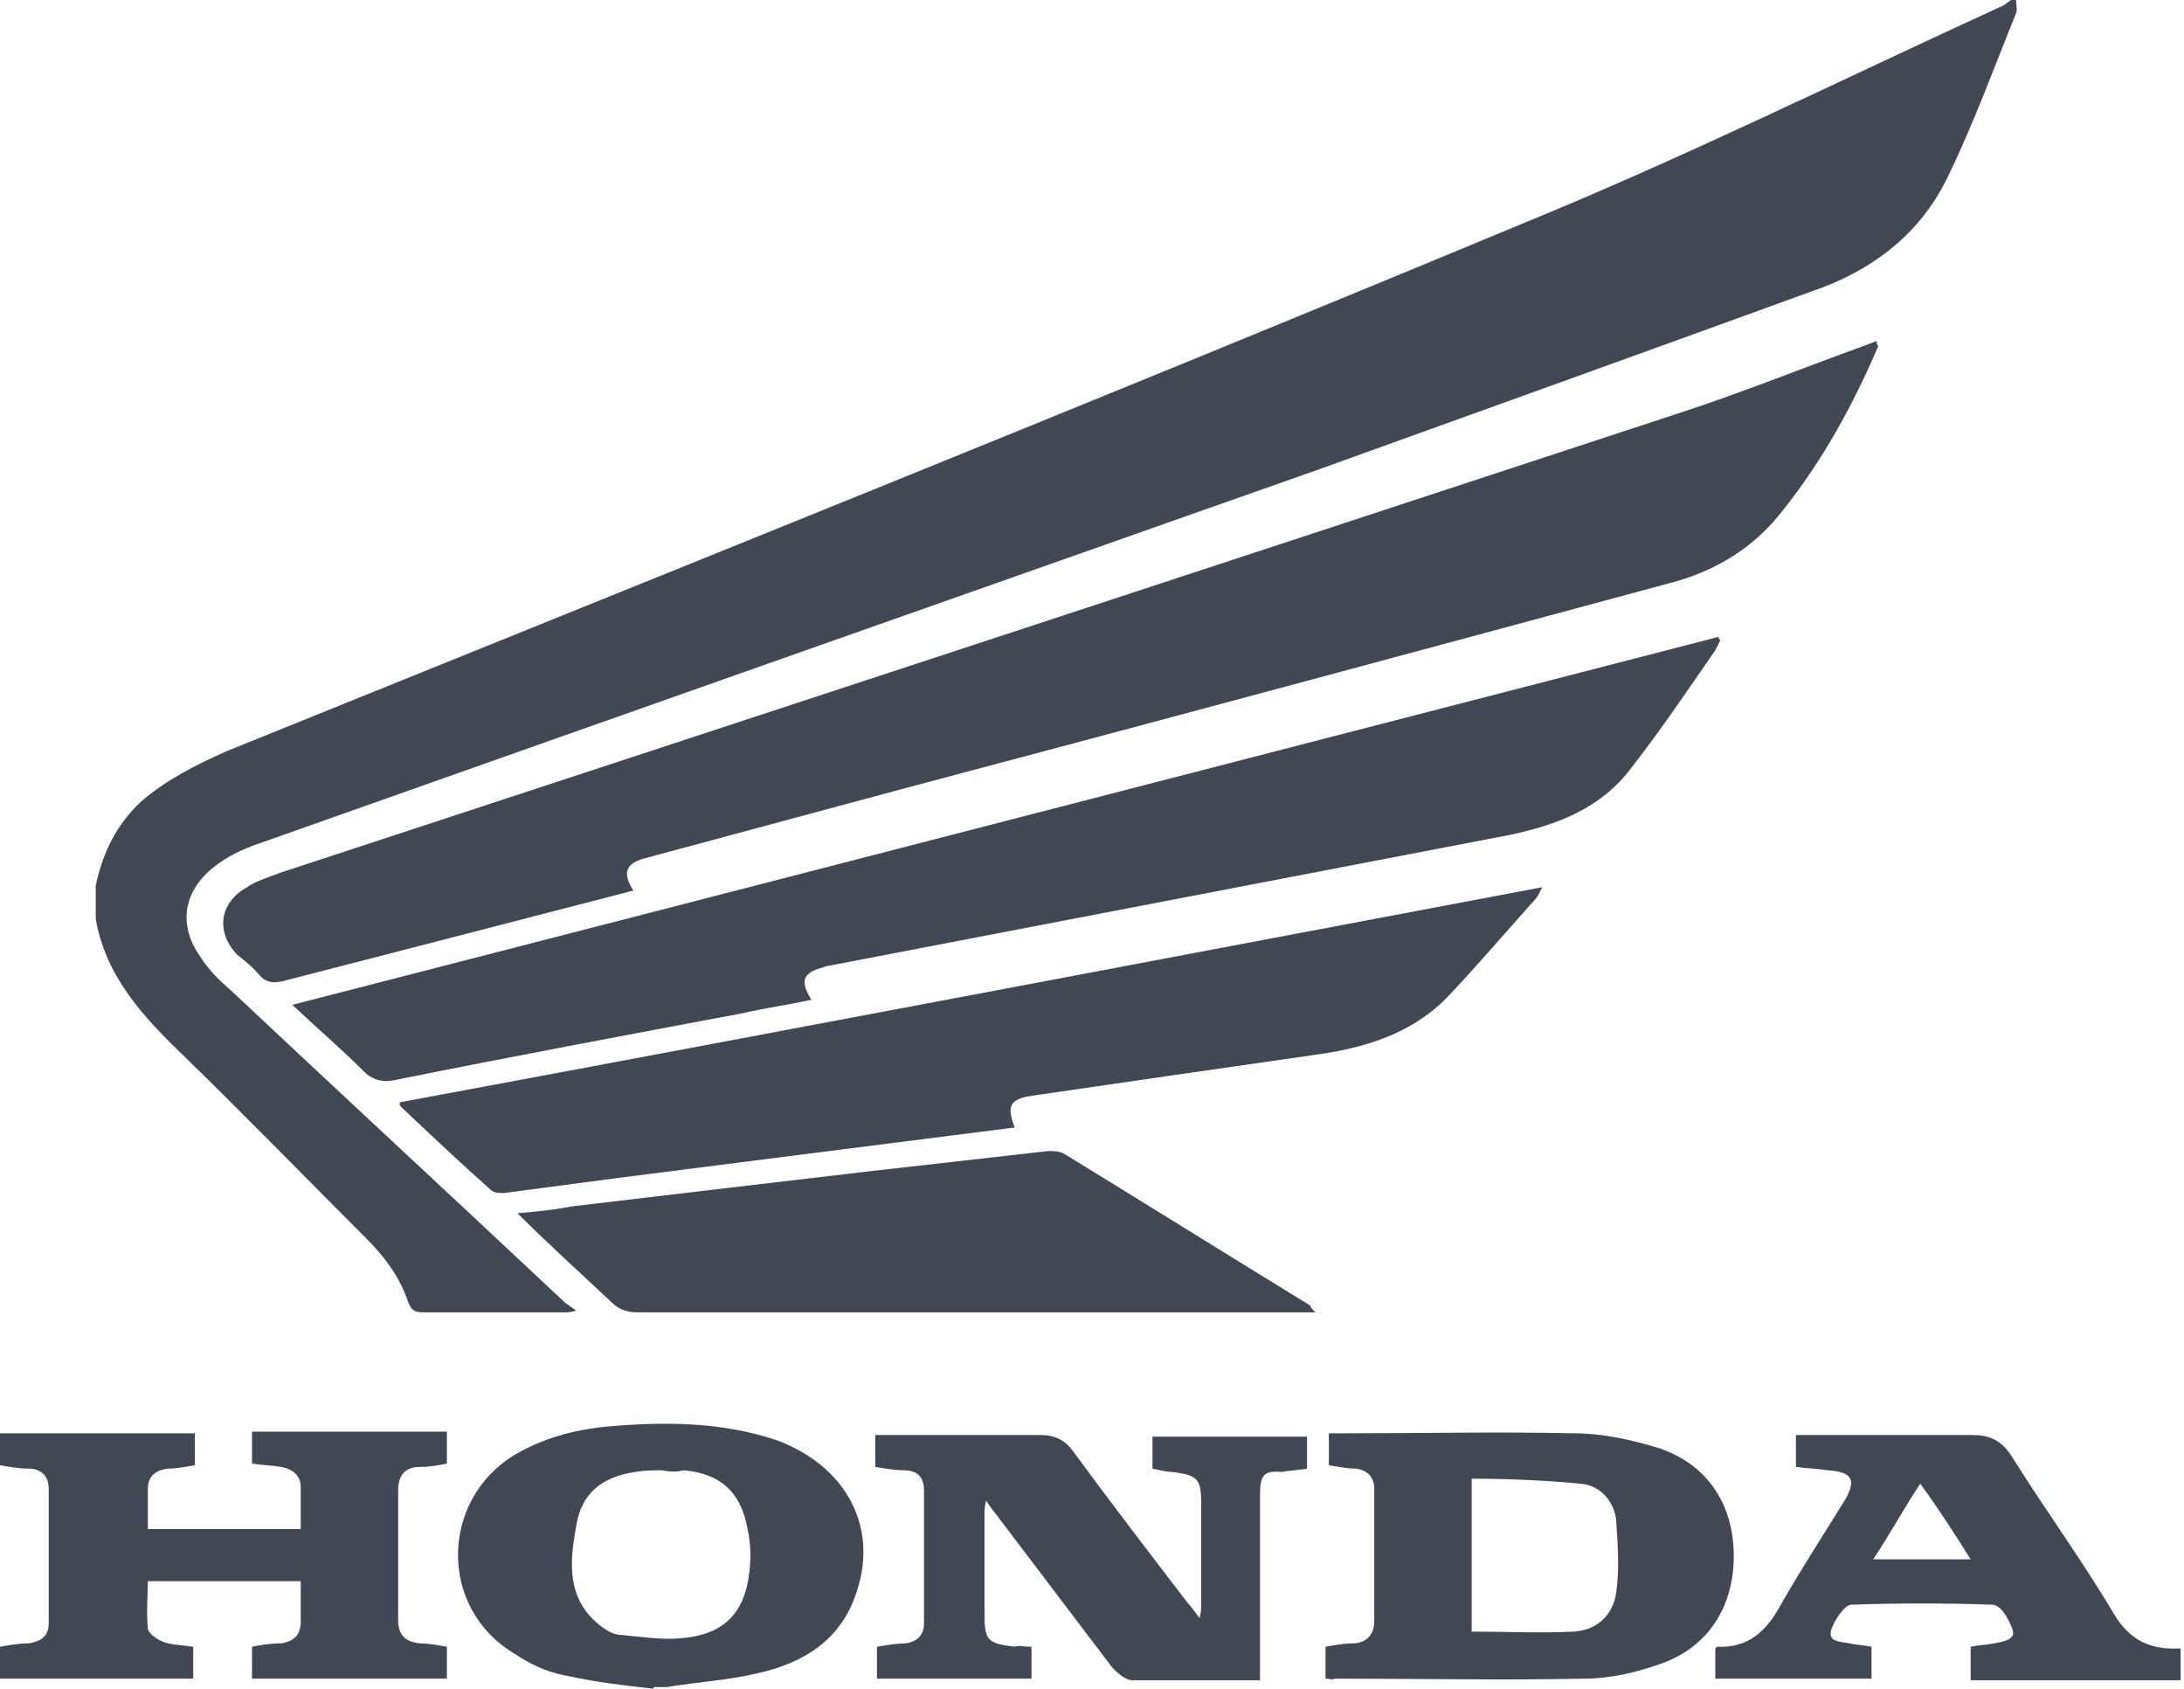
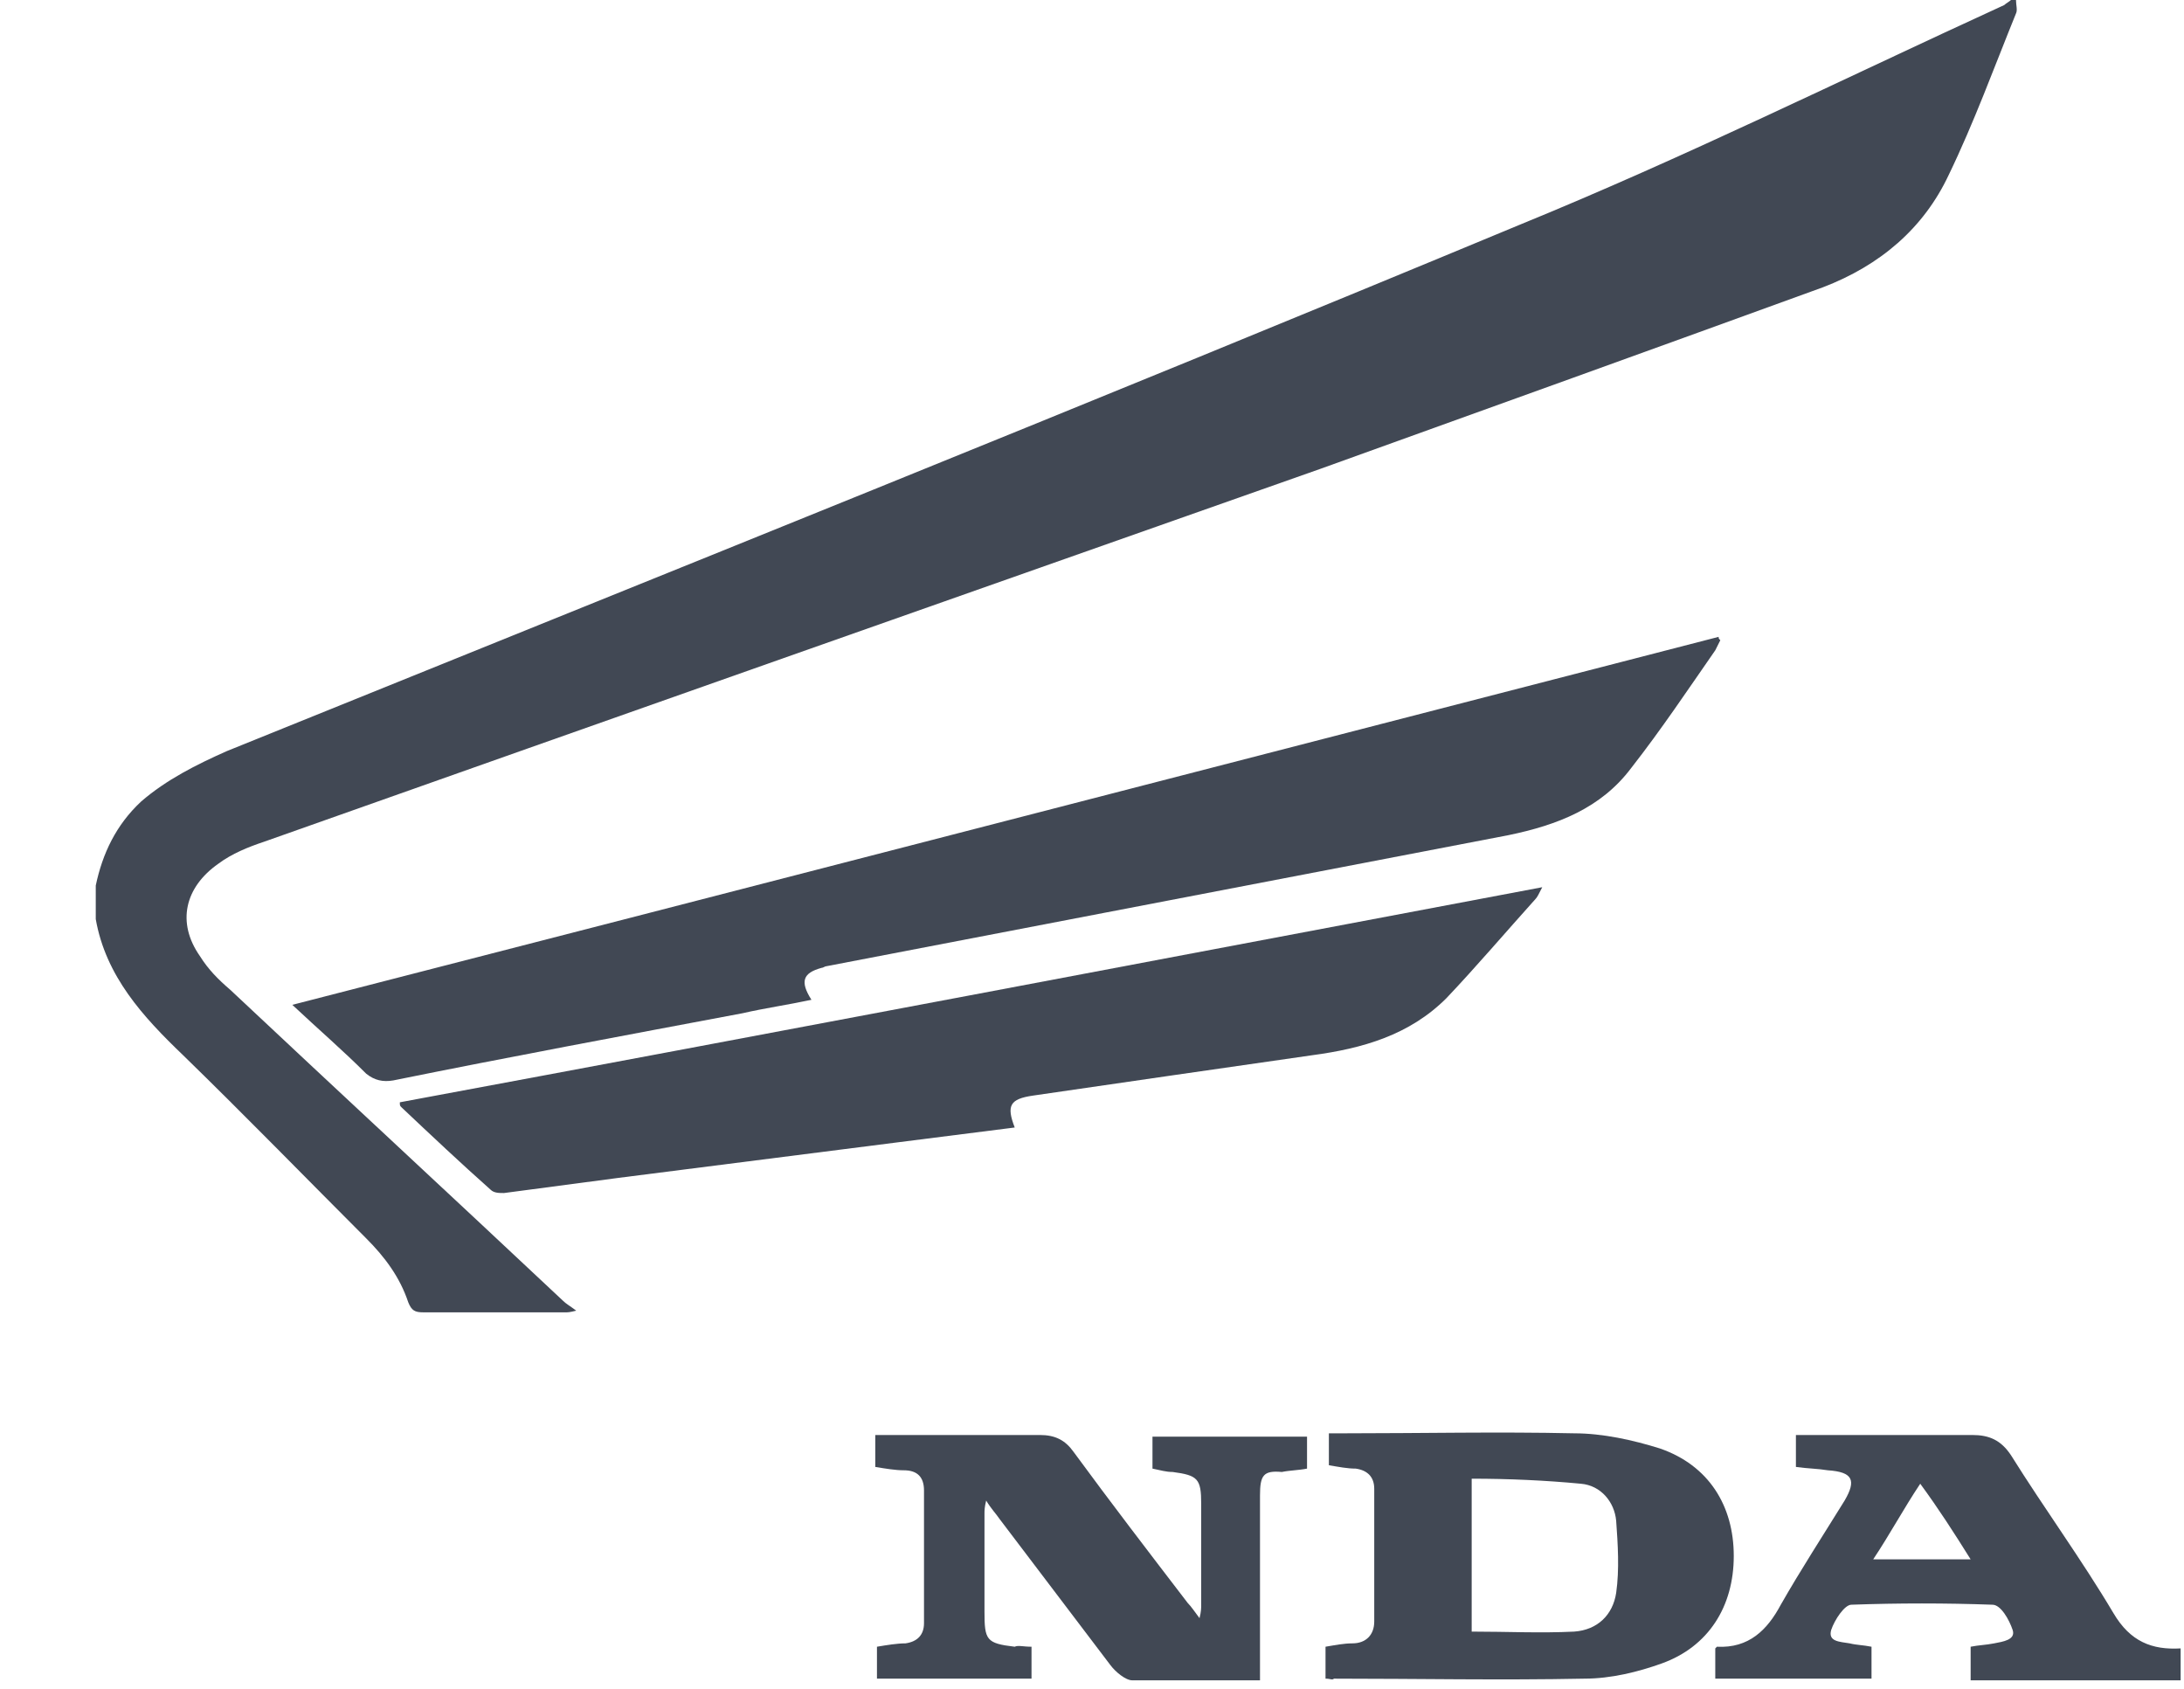
<svg xmlns="http://www.w3.org/2000/svg" version="1.1" id="Calque_1" x="0px" y="0px" viewBox="0 0 130 100.5" style="enable-background:new 0 0 130 100.5;" xml:space="preserve">
  <style type="text/css">
	.st0{fill-rule:evenodd;clip-rule:evenodd;fill:#414854;}
</style>
-   <path class="st0" d="M38.9,100.5c-1.8-0.2-3.5-0.4-5.3-0.8c-1.1-0.2-2.1-0.7-3-1.3c-4.5-2.7-4.4-9.1,0-11.8c1.7-1,3.5-1.5,5.5-1.7  c3.4-0.3,6.8-0.3,10.1,0.8c4.1,1.5,6.1,5.1,4.8,9c-0.9,2.9-3.2,4.3-6,4.9c-1.7,0.4-3.5,0.5-5.3,0.8H38.9z M39.4,87.5  c-0.5,0-1,0-1.6,0.1c-2,0.3-3.2,1.3-3.5,3.2c-0.4,2.2-0.6,4.4,1.5,6c0.4,0.3,0.8,0.5,1.2,0.5c1.1,0.1,2.3,0.3,3.5,0.2  c2.5-0.2,3.8-1.4,4.1-3.9c0.1-0.8,0.1-1.7-0.1-2.6c-0.4-2.2-1.6-3.3-3.8-3.5C40.3,87.6,39.9,87.6,39.4,87.5" />
  <path class="st0" d="M130,100h-12.7V98c0.5-0.1,0.9-0.1,1.4-0.2c0.5-0.1,1.3-0.2,1.1-0.8c-0.2-0.6-0.7-1.5-1.2-1.5  c-2.8-0.1-5.6-0.1-8.4,0c-0.4,0-1,0.9-1.2,1.5c-0.2,0.7,0.5,0.7,1.1,0.8c0.4,0.1,0.8,0.1,1.3,0.2v1.9h-9.3v-1.8  c0.1-0.1,0.1-0.1,0.1-0.1c1.9,0.1,3-1,3.8-2.5c1.2-2.1,2.5-4.1,3.8-6.2c0.7-1.2,0.5-1.7-1-1.8c-0.6-0.1-1.2-0.1-1.9-0.2v-1.9h2.4  c2.7,0,5.4,0,8.1,0c1,0,1.7,0.3,2.3,1.2c2,3.2,4.2,6.2,6.1,9.4c1,1.7,2.3,2.2,4,2.1V100z M111.5,92.8h5.8c-1-1.6-1.9-3-3-4.5  C113.3,89.8,112.5,91.3,111.5,92.8" />
  <path class="st0" d="M5.7,52.7c0.4-1.9,1.2-3.6,2.7-5c1.5-1.3,3.3-2.2,5.1-3C39.2,34.3,64.9,24,90.4,13.4c9.8-4,19.3-8.7,28.9-13.1  c0.1-0.1,0.3-0.2,0.4-0.3h0.3c0,0.3,0.1,0.6,0,0.8c-1.3,3.2-2.5,6.5-4,9.6c-1.5,3.2-4.1,5.4-7.5,6.7c-9.9,3.6-19.9,7.2-29.9,10.8  c-21,7.4-42,14.8-62.9,22.2c-0.9,0.3-1.9,0.7-2.7,1.3c-2,1.4-2.5,3.5-1.1,5.5c0.5,0.8,1.1,1.4,1.8,2c6.6,6.2,13.2,12.3,19.8,18.5  c0.2,0.2,0.4,0.3,0.8,0.6c-0.4,0.1-0.5,0.1-0.6,0.1c-2.8,0-5.6,0-8.5,0c-0.5,0-0.7-0.1-0.9-0.6c-0.5-1.5-1.4-2.7-2.5-3.8  c-3.6-3.6-7.2-7.3-10.9-10.9c-2.4-2.3-4.6-4.7-5.2-8.1V52.7z" />
-   <path class="st0" d="M37.7,53c-3.9,1-7.7,2-11.6,3c-3.1,0.8-6.2,1.6-9.3,2.4c-0.5,0.1-0.9,0.1-1.3-0.3c-0.4-0.5-0.9-0.9-1.4-1.3  c-1.3-1.4-1-3.1,0.6-4c0.6-0.4,1.3-0.6,2.1-0.9c27.7-9.1,55.4-18.2,83.1-27.3c3.7-1.2,7.4-2.7,11-4c0.3-0.1,0.5-0.2,0.8-0.3  c0,0.2,0.1,0.3,0.1,0.3c-1.5,3.5-3.3,6.8-5.7,9.8c-1.7,2.2-4,3.6-6.7,4.3c-15.2,4.1-30.4,8.2-45.5,12.2c-5.2,1.4-10.4,2.8-15.6,4.2  C37.3,51.4,37,51.9,37.7,53" />
  <path class="st0" d="M102.4,38.1c-0.1,0.2-0.2,0.4-0.3,0.6c-1.6,2.3-3.2,4.7-5,7c-1.8,2.4-4.4,3.4-7.3,4  c-13.5,2.6-27.1,5.2-40.6,7.8c-0.1,0-0.2,0.1-0.3,0.1c-1.1,0.3-1.3,0.8-0.6,1.9c-1.4,0.3-2.8,0.5-4.1,0.8c-6.9,1.3-13.9,2.6-20.8,4  c-0.6,0.1-1.1,0-1.6-0.4c-1.4-1.4-2.8-2.6-4.4-4.1c28.4-7.3,56.6-14.6,84.9-21.9C102.3,38,102.3,38,102.4,38.1" />
  <path class="st0" d="M60.4,67.1c-2.4,0.3-4.7,0.6-7.1,0.9c-5.5,0.7-11,1.4-16.5,2.1c-2.3,0.3-4.5,0.6-6.8,0.9c-0.3,0-0.6,0-0.8-0.2  c-1.8-1.6-3.5-3.2-5.3-4.9c-0.1-0.1-0.1-0.1-0.1-0.3c22.6-4.2,45.2-8.5,68-12.8c-0.2,0.4-0.3,0.6-0.4,0.7c-1.8,2-3.5,4-5.3,5.9  c-2.2,2.2-5,3-8,3.4c-5.6,0.8-11.1,1.6-16.6,2.4C60.1,65.4,59.9,65.8,60.4,67.1" />
-   <path class="st0" d="M78.3,78.1h-1.1c-13.1,0-26.2,0-39.3,0c-0.6,0-1.1-0.2-1.5-0.6c-1.8-1.7-3.7-3.4-5.6-5.3C32,72.1,33,72,34,71.8  c5.9-0.7,11.8-1.4,17.8-2.1c3.5-0.4,7.1-0.8,10.6-1.2c0.3,0,0.7,0,1,0.2c4.9,3,9.7,6,14.6,9C78,77.8,78.1,77.9,78.3,78.1" />
-   <path class="st0" d="M0,87.2v-1.9h11.6v1.9c-0.6,0.1-1.1,0.2-1.6,0.2c-0.8,0.1-1.2,0.5-1.2,1.2c0,0.8,0,1.6,0,2.4h9.1  c0-0.9,0-1.7,0-2.5c0-0.7-0.5-1.1-1.2-1.2c-0.5-0.1-1.1-0.1-1.7-0.2v-1.9h11.6v1.9c-0.5,0.1-1,0.2-1.6,0.2c-0.9,0-1.3,0.5-1.3,1.4  c0,2.6,0,5.1,0,7.7c0,0.9,0.4,1.3,1.3,1.4c0.5,0,1,0.1,1.6,0.2v1.9H15V98c0.5-0.1,1.1-0.2,1.7-0.2c0.8-0.1,1.2-0.5,1.2-1.3  c0-0.8,0-1.5,0-2.4H8.8c0,0.9-0.1,1.9,0,2.8c0,0.3,0.6,0.7,0.9,0.8c0.5,0.2,1.1,0.2,1.8,0.3v1.9H0V98c0.6-0.1,1.1-0.2,1.7-0.2  c0.7-0.1,1.2-0.4,1.2-1.2c0-2.7,0-5.3,0-8c0-0.8-0.5-1.2-1.2-1.2C1.1,87.4,0.6,87.3,0,87.2" />
  <path class="st0" d="M61.4,98v1.9h-9.2V98c0.6-0.1,1.2-0.2,1.7-0.2c0.7-0.1,1.1-0.5,1.1-1.2c0-2.6,0-5.3,0-7.9  c0-0.8-0.4-1.2-1.2-1.2c-0.5,0-1.1-0.1-1.7-0.2v-1.9h1.1c2.9,0,5.8,0,8.7,0c0.9,0,1.5,0.3,2,1c2.2,3,4.5,6,6.8,9  c0.2,0.2,0.4,0.5,0.7,0.9c0.1-0.4,0.1-0.6,0.1-0.8c0-2,0-4,0-6c0-1.5-0.2-1.7-1.7-1.9c-0.4,0-0.7-0.1-1.2-0.2v-1.9h9.2v1.9  c-0.5,0.1-1,0.1-1.5,0.2C75.2,87.5,75,87.8,75,89c0,3.3,0,6.5,0,9.8v1.2c-2.6,0-5.1,0-7.6,0c-0.4,0-1-0.5-1.3-0.9  c-2.2-2.9-4.4-5.8-6.6-8.7c-0.2-0.3-0.5-0.6-0.8-1.1c-0.1,0.4-0.1,0.6-0.1,0.8c0,1.9,0,3.9,0,5.8c0,1.7,0.1,1.9,1.8,2.1  C60.6,97.9,60.9,98,61.4,98" />
  <path class="st0" d="M78.9,99.9V98c0.6-0.1,1.1-0.2,1.6-0.2c0.8,0,1.3-0.5,1.3-1.3c0-2.6,0-5.3,0-7.9c0-0.7-0.4-1.1-1.1-1.2  c-0.5,0-1-0.1-1.6-0.2v-1.9c0.3,0,0.6,0,0.9,0c4.6,0,9.2-0.1,13.7,0c1.7,0,3.5,0.4,5.1,0.9c2.9,1,4.4,3.4,4.4,6.4  c0,3-1.5,5.4-4.3,6.4c-1.4,0.5-3,0.9-4.6,0.9c-5,0.1-9.9,0-14.9,0C79.3,100,79.2,99.9,78.9,99.9 M87.6,97.1c2.1,0,4.1,0.1,6.1,0  c1.4-0.1,2.3-1,2.5-2.3c0.2-1.4,0.1-2.9,0-4.3c-0.1-1.1-0.9-2.1-2.1-2.2C92,88.1,89.8,88,87.6,88V97.1z" />
</svg>